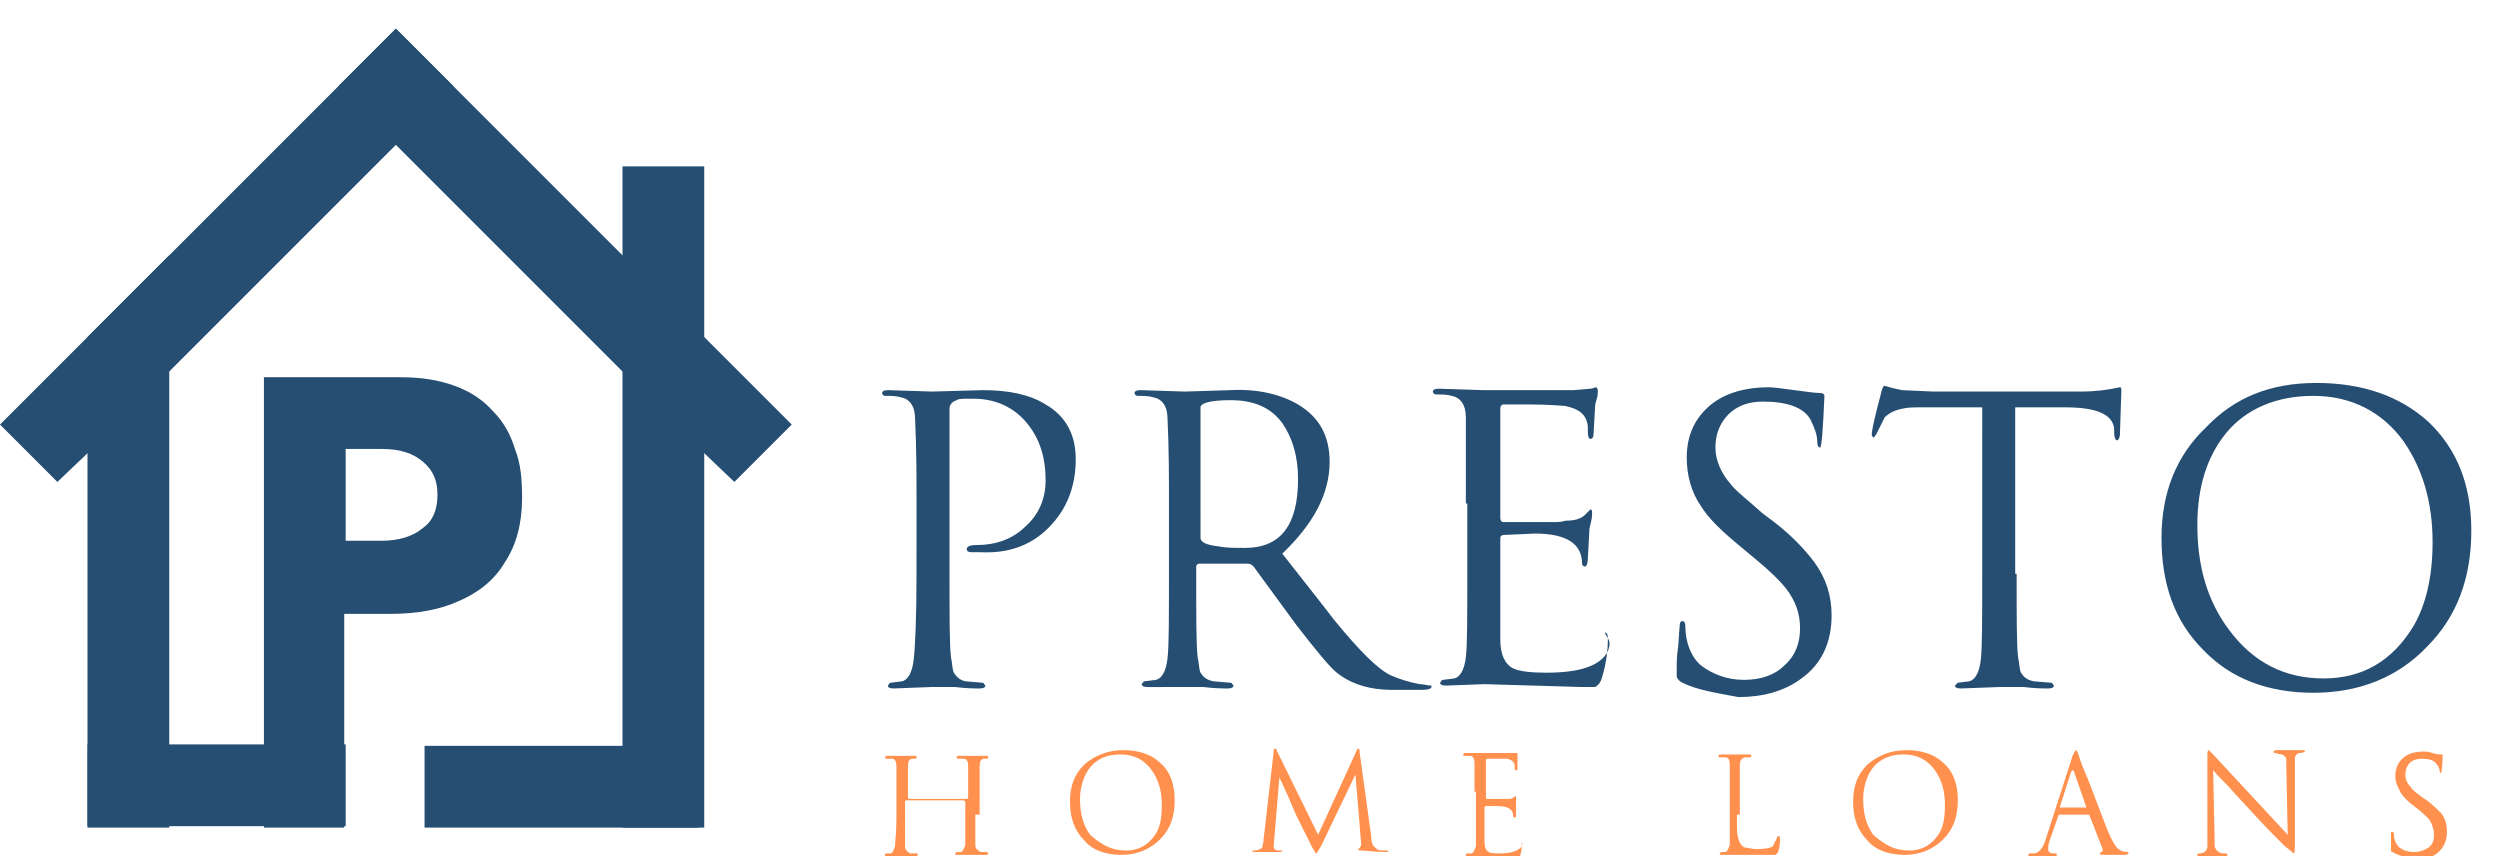
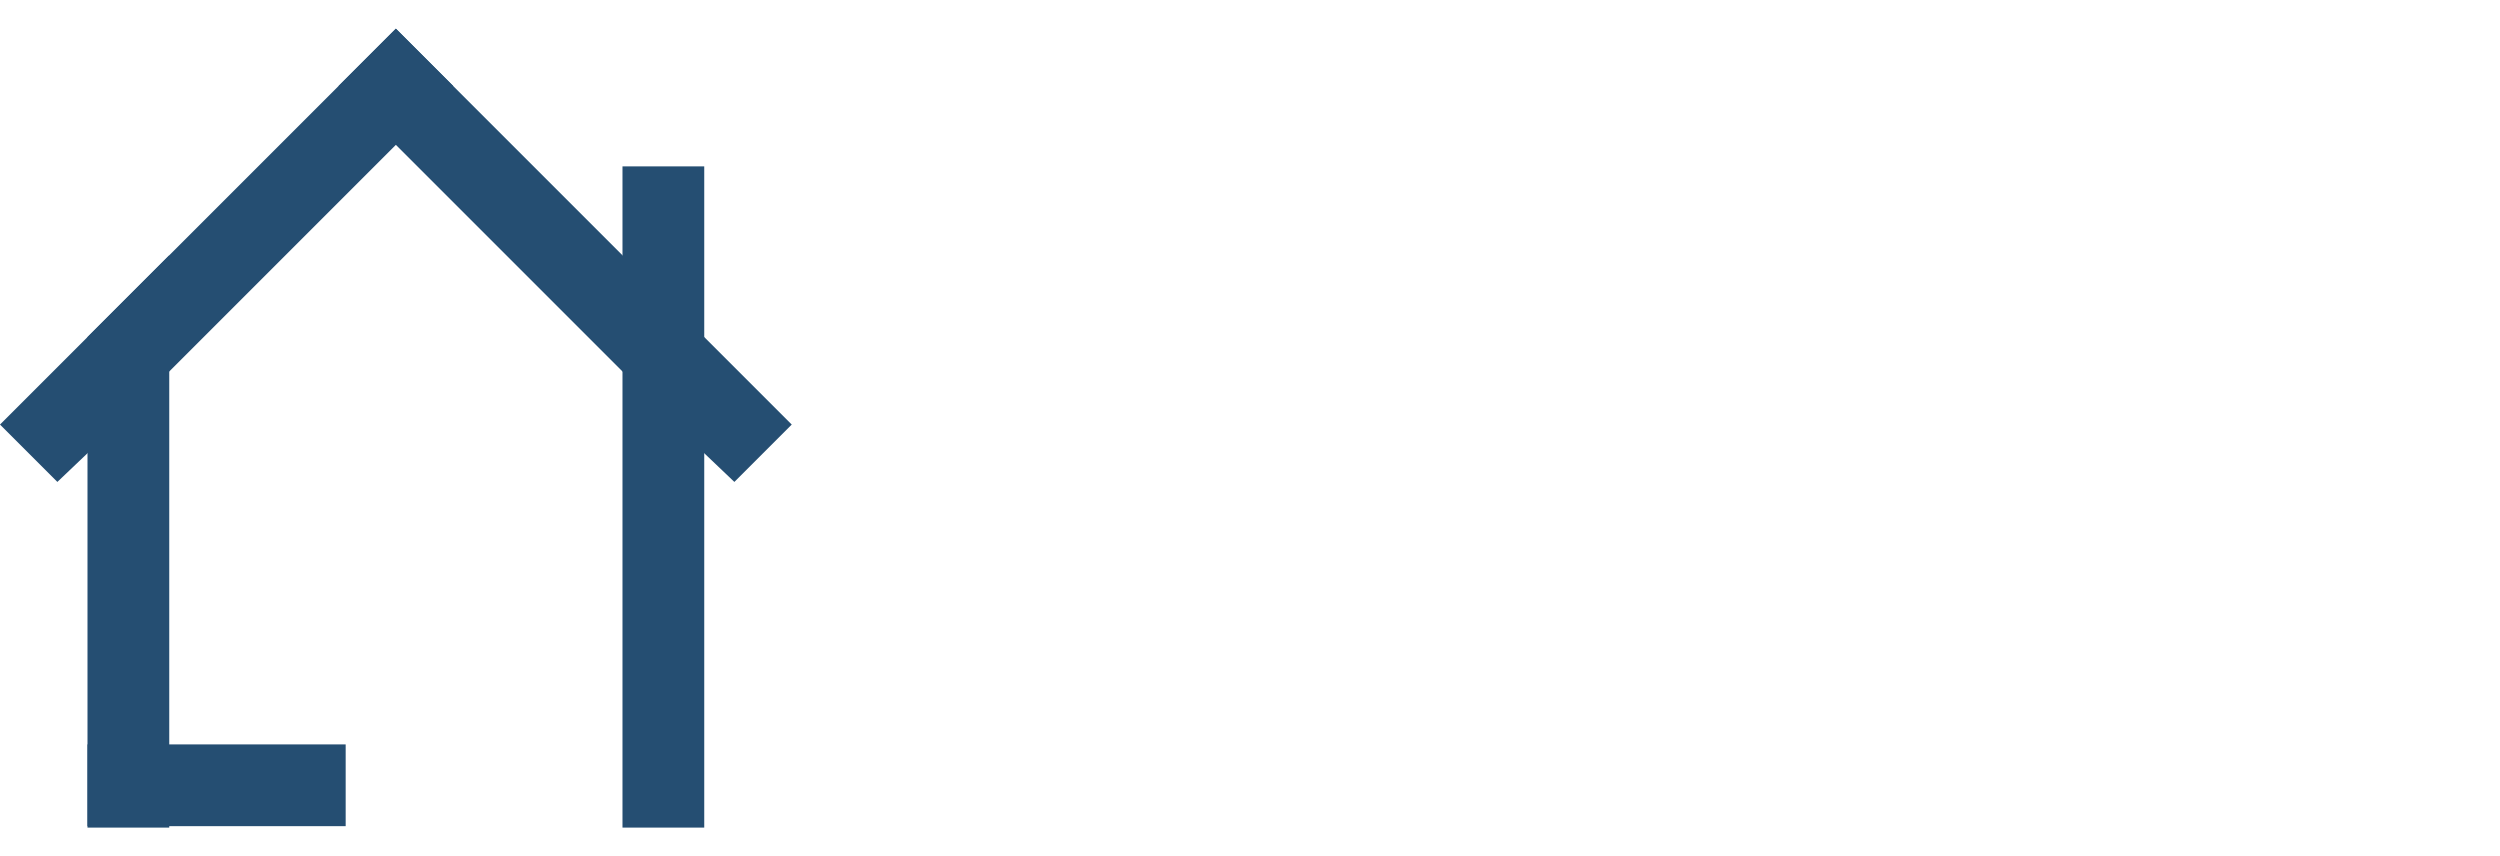
<svg xmlns="http://www.w3.org/2000/svg" version="1.1" id="Layer_1" x="0px" y="0px" viewBox="0 0 174.3 59.7" style="enable-background:new 0 0 174.3 59.7;" xml:space="preserve">
  <style type="text/css">
	.st0{fill:#254E72;}
	.st1{fill:#FF904D;}
	.st2{fill-rule:evenodd;clip-rule:evenodd;fill:#254E72;}
</style>
-   <path class="st0" d="M162,47.3c2.7,0,4.8-1.2,6.3-3.7c0.8-1.4,1.3-3.3,1.3-5.8c0-2.8-0.7-5.1-2-7c-1.5-2.1-3.7-3.2-6.3-3.2  c-2.6,0-4.7,0.9-6.1,2.6c-1.3,1.6-2,3.7-2,6.4c0,2.9,0.7,5.3,2.2,7.3C157.1,46.2,159.3,47.3,162,47.3 M161.5,26.7  c3.2,0,5.8,0.9,7.8,2.7c2,1.9,3,4.4,3,7.6c0,3.3-1,6-3.1,8.1c-2,2.1-4.7,3.2-7.9,3.2c-3.2,0-5.8-1-7.7-3c-2-2-2.9-4.6-2.9-7.8  c0-3.1,1-5.7,3.1-7.7C155.8,27.7,158.3,26.7,161.5,26.7z M140.6,40c0,3.1,0,5,0.1,5.8c0.1,0.5,0.1,0.9,0.2,1.1  c0.2,0.3,0.4,0.5,0.9,0.6l1.2,0.1c0.1,0,0.1,0.1,0.2,0.2c0,0.1-0.1,0.2-0.4,0.2c-0.3,0-0.9,0-1.7-0.1c-0.7,0-1.3,0-1.7,0l-2.7,0.1  c-0.3,0-0.4-0.1-0.4-0.2c0.1-0.1,0.2-0.2,0.2-0.2l0.8-0.1c0.4-0.1,0.7-0.6,0.8-1.5c0.1-0.8,0.1-2.8,0.1-6V28.4h-4.1  c-0.7,0-1.1,0-1.5,0.1c-0.5,0.1-0.9,0.3-1.2,0.6c-0.1,0.2-0.3,0.6-0.6,1.2c-0.1,0.1-0.1,0.2-0.2,0.2c-0.1-0.1-0.1-0.2-0.1-0.2  c0-0.3,0.2-1.2,0.6-2.7c0.1-0.5,0.2-0.7,0.3-0.7c0.3,0.1,0.7,0.2,1.2,0.3l2.2,0.1h10.3c0.9,0,1.8-0.1,2.7-0.3c0.1,0,0.1,0.1,0.1,0.3  l-0.1,3c0,0.2-0.1,0.4-0.2,0.4c-0.1,0-0.2-0.2-0.2-0.5l0-0.3c-0.1-1-1.2-1.5-3.4-1.5h-3.5V40z M117.3,47.6c-0.2-0.1-0.3-0.2-0.4-0.4  c0-0.1,0-0.3,0-0.6c0-0.4,0-0.9,0.1-1.5l0.1-1.4c0-0.3,0.1-0.4,0.2-0.4c0.1,0,0.2,0.1,0.2,0.3c0,1.2,0.4,2.2,1.1,2.8  c0.8,0.6,1.8,1,3,1c1.1,0,2.1-0.3,2.8-1c0.8-0.7,1.1-1.6,1.1-2.6c0-1-0.3-1.9-1-2.8c-0.4-0.5-1.1-1.2-2.2-2.1l-1.2-1  c-1.2-1-2-1.8-2.5-2.6c-0.7-1-1-2.2-1-3.4c0-1.6,0.6-2.8,1.7-3.7c1-0.8,2.4-1.2,4-1.2c0.4,0,1,0.1,1.8,0.2c0.8,0.1,1.4,0.2,1.8,0.2  c0.2,0,0.3,0.1,0.3,0.2c-0.1,2.4-0.2,3.6-0.3,3.6c-0.1,0-0.2-0.1-0.2-0.4c0-0.5-0.2-1-0.5-1.6c-0.5-0.8-1.6-1.2-3.3-1.2  c-1,0-1.8,0.3-2.4,0.9c-0.6,0.6-0.9,1.4-0.9,2.3c0,0.9,0.4,1.8,1.1,2.6c0.4,0.5,1.2,1.1,2.2,2l0.8,0.6c1.3,1,2.2,2,2.8,2.8  c0.8,1.1,1.2,2.3,1.2,3.7c0,1.9-0.7,3.4-2.1,4.4c-1.2,0.9-2.7,1.3-4.4,1.3C119.6,48.3,118.3,48.1,117.3,47.6z M102.2,35.1  c0-1.9,0-3.8,0-6c0-0.9-0.4-1.4-1-1.5c-0.3-0.1-0.7-0.1-1.1-0.1c-0.1,0-0.2-0.1-0.2-0.2c0-0.1,0.1-0.2,0.4-0.2l3.1,0.1h6.3l1.2-0.1  c0.1,0,0.3-0.1,0.4-0.1c0.1,0.1,0.1,0.2,0.1,0.2c0,0.2,0,0.4-0.1,0.7c-0.1,0.3-0.1,0.5-0.1,0.6l-0.1,1.8c0,0.2-0.1,0.3-0.2,0.3  c-0.2,0-0.2-0.3-0.2-0.9c-0.1-0.8-0.6-1.2-1.6-1.4c-0.2,0-1-0.1-2.4-0.1h-1.9c-0.1,0-0.2,0.1-0.2,0.3v7.6c0,0.2,0.1,0.3,0.2,0.3h3.7  c0.4,0,0.6-0.1,0.7-0.1c0.5,0,1-0.1,1.3-0.4l0.4-0.4c0.1,0.1,0.1,0.1,0.1,0.2c0,0.2,0,0.4-0.1,0.8c-0.1,0.3-0.1,0.6-0.1,0.7  l-0.1,1.8c0,0.3-0.1,0.5-0.2,0.5c-0.1,0-0.2-0.1-0.2-0.2c0-1.4-1.1-2.1-3.3-2.1l-2.2,0.1c-0.1,0-0.2,0.1-0.2,0.2v7.1  c0,1,0.3,1.7,0.9,2c0.4,0.2,1.2,0.3,2.3,0.3c2.4,0,3.8-0.5,4.3-1.5c0.1-0.3,0.2-0.6,0-0.9c-0.1-0.2-0.2-0.3-0.2-0.4  c0.1,0,0.2,0.1,0.2,0.4c0,0.8-0.1,1.7-0.4,2.7c-0.1,0.4-0.3,0.6-0.5,0.7c-0.1,0-0.4,0-0.9,0l-6.8-0.2l-2.7,0.1  c-0.3,0-0.4-0.1-0.4-0.2c0.1-0.1,0.1-0.2,0.2-0.2l0.8-0.1c0.4-0.1,0.7-0.6,0.8-1.5c0.1-0.8,0.1-2.8,0.1-6V35.1z M83.7,37.5  c0,0.3,0.4,0.5,1.3,0.6c0.5,0.1,1.1,0.1,1.8,0.1c2.5,0,3.7-1.6,3.7-4.8c0-1.6-0.4-2.9-1.1-3.9c-0.8-1.1-2-1.6-3.6-1.6  c-1.4,0-2.1,0.2-2.1,0.5V37.5z M81.5,35.1c0-1.9,0-3.8-0.1-5.9c0-0.9-0.4-1.4-1-1.5c-0.3-0.1-0.7-0.1-1.1-0.1  c-0.1,0-0.2-0.1-0.2-0.2c0-0.1,0.1-0.2,0.4-0.2l3.1,0.1l3.2-0.1c1.9-0.1,3.5,0.3,4.7,1c1.5,0.9,2.2,2.2,2.2,4c0,2.2-1.1,4.3-3.3,6.4  c1.8,2.3,3,3.8,3.6,4.6c1.8,2.2,3.1,3.5,4,3.9c0.7,0.3,1.4,0.5,2,0.6c0.3,0,0.5,0.1,0.8,0.1c0,0,0,0.1,0,0.1c0,0.1-0.2,0.2-0.7,0.2  h-2c-1.6,0-2.9-0.4-3.9-1.2c-0.5-0.4-1.4-1.5-2.8-3.3l-3-4.1c-0.1-0.1-0.2-0.2-0.4-0.2h-3.4c-0.1,0-0.2,0.1-0.2,0.2V40  c0,3.1,0,5,0.1,5.8c0.1,0.5,0.1,0.9,0.2,1.1c0.2,0.3,0.4,0.5,0.9,0.6l1.2,0.1c0.1,0,0.1,0.1,0.2,0.2c0,0.1-0.1,0.2-0.4,0.2  c-0.3,0-0.9,0-1.7-0.1c-0.7,0-1.3,0-1.7,0L80,47.9c-0.3,0-0.4-0.1-0.4-0.2c0.1-0.1,0.1-0.2,0.2-0.2l0.8-0.1c0.4-0.1,0.7-0.6,0.8-1.5  c0.1-0.8,0.1-2.8,0.1-6V35.1z M63.9,35.1c0-1.9,0-3.8-0.1-5.9c0-0.9-0.4-1.4-1-1.5c-0.3-0.1-0.7-0.1-1.1-0.1c-0.1,0-0.2-0.1-0.2-0.2  c0-0.1,0.1-0.2,0.4-0.2l3.1,0.1l3.5-0.1c1.8,0,3.3,0.3,4.4,1C74.3,29,75,30.3,75,32c0,1.9-0.6,3.5-1.9,4.8c-1.3,1.3-2.9,1.8-4.8,1.7  h-0.6c-0.2,0-0.3-0.1-0.3-0.2c0-0.2,0.2-0.3,0.7-0.3c1.3,0,2.5-0.4,3.4-1.3c0.9-0.8,1.4-1.9,1.4-3.2c0-1.6-0.4-2.9-1.3-4  c-0.9-1.1-2.2-1.7-3.7-1.7h-0.3c-0.5,0-0.8,0-0.9,0.1c-0.3,0.1-0.5,0.3-0.5,0.6V40c0,3.1,0,5,0.1,5.8c0.1,0.5,0.1,0.9,0.2,1.1  c0.2,0.3,0.4,0.5,0.8,0.6l1.2,0.1c0.1,0,0.1,0.1,0.2,0.2c0,0.1-0.1,0.2-0.4,0.2c-0.3,0-0.9,0-1.7-0.1c-0.7,0-1.3,0-1.7,0l-2.6,0.1  c-0.3,0-0.4-0.1-0.4-0.2c0.1-0.1,0.1-0.2,0.2-0.2l0.8-0.1c0.4-0.1,0.7-0.6,0.8-1.5c0.1-0.8,0.2-2.8,0.2-6V35.1z" />
-   <path class="st1" d="M166.8,59.4c-0.1,0-0.1-0.1-0.1-0.1c0,0,0-0.1,0-0.2c0-0.1,0-0.3,0-0.5l0-0.5c0-0.1,0-0.1,0.1-0.1  c0,0,0.1,0,0.1,0.1c0,0.4,0.1,0.7,0.4,1c0.3,0.2,0.6,0.3,1,0.3c0.4,0,0.7-0.1,1-0.3c0.3-0.2,0.4-0.5,0.4-0.9c0-0.3-0.1-0.7-0.3-1  c-0.1-0.2-0.4-0.4-0.7-0.7l-0.4-0.3c-0.4-0.3-0.7-0.6-0.9-0.9c-0.2-0.4-0.4-0.7-0.4-1.2c0-0.5,0.2-1,0.6-1.3  c0.4-0.3,0.8-0.4,1.4-0.4c0.1,0,0.3,0,0.6,0.1s0.5,0.1,0.6,0.1c0.1,0,0.1,0,0.1,0.1c0,0.8-0.1,1.2-0.1,1.2c0,0-0.1,0-0.1-0.1  c0-0.2-0.1-0.4-0.2-0.5c-0.2-0.3-0.5-0.4-1.1-0.4c-0.3,0-0.6,0.1-0.8,0.3c-0.2,0.2-0.3,0.5-0.3,0.8c0,0.3,0.1,0.6,0.4,0.9  c0.1,0.2,0.4,0.4,0.8,0.7l0.3,0.2c0.4,0.3,0.8,0.7,1,0.9c0.3,0.4,0.4,0.8,0.4,1.3c0,0.6-0.2,1.1-0.7,1.5c-0.4,0.3-0.9,0.5-1.5,0.5  C167.5,59.7,167.1,59.6,166.8,59.4 M154.4,58.3c0,0.3,0,0.5,0,0.6c0,0.2,0.1,0.4,0.3,0.5c0.1,0.1,0.3,0.1,0.5,0.1c0,0,0.1,0,0.1,0.1  c0,0.1-0.1,0.1-0.2,0.1c-0.2,0-0.6,0-1,0c-0.1,0-0.3,0-0.4,0c-0.2,0-0.4,0-0.4,0c-0.1,0-0.1,0-0.1-0.1c0,0,0-0.1,0.1-0.1  c0.3,0,0.5-0.1,0.6-0.4c0-0.1,0-0.4,0-0.9v-5.4c0-0.3,0-0.5,0.1-0.5c0,0,0.1,0.1,0.3,0.3l5.2,5.6l-0.1-4.7c0-0.3,0-0.4,0-0.5  c0-0.2-0.1-0.3-0.3-0.4c-0.2,0-0.4-0.1-0.5-0.1c0,0-0.1,0-0.1-0.1c0,0,0.1-0.1,0.2-0.1c0.2,0,0.5,0,1,0c0.1,0,0.2,0,0.4,0  c0.2,0,0.3,0,0.4,0c0.1,0,0.2,0,0.2,0.1c0,0-0.1,0.1-0.4,0.1c-0.1,0-0.2,0.1-0.3,0.3c0,0.1,0,0.2,0,0.5v5.5c0,0.4,0,0.7-0.1,0.7  c0,0-0.2-0.2-0.6-0.5c-0.7-0.7-1.5-1.5-2.4-2.5l-1.3-1.4c-0.3-0.4-0.8-0.8-1.3-1.4L154.4,58.3z M145.5,56.4  C145.6,56.4,145.6,56.4,145.5,56.4l-0.9-2.6c0-0.1-0.1-0.1-0.1-0.1c0,0,0,0-0.1,0.1l-0.8,2.5c0,0,0,0,0,0c0,0,0,0,0,0H145.5z   M144.5,52.7c0.1-0.2,0.2-0.4,0.2-0.4c0.1,0,0.2,0.2,0.3,0.6c0.1,0.3,0.3,0.8,0.6,1.5l1.3,3.4c0.3,0.7,0.5,1.1,0.7,1.3  c0.2,0.2,0.4,0.3,0.7,0.3c0.1,0,0.1,0,0.1,0.1c0,0-0.1,0.1-0.2,0.1l-1.5,0c-0.2,0-0.3,0-0.3-0.1c0,0,0,0,0.1-0.1  c0.1,0,0.1-0.1,0.1-0.1c0,0,0-0.1,0-0.1l-0.9-2.3c0,0,0-0.1-0.1-0.1h-2c0,0-0.1,0-0.1,0.1l-0.6,1.7c-0.1,0.3-0.1,0.5-0.1,0.6  c0,0.2,0.1,0.3,0.4,0.3h0.1c0.1,0,0.1,0,0.1,0.1c0,0.1,0,0.1-0.1,0.1l-0.7,0c-0.1,0-0.2,0-0.5,0l-0.5,0c-0.1,0-0.2,0-0.2-0.1  c0,0,0,0,0.1-0.1l0.3,0c0.3,0,0.6-0.3,0.8-0.9L144.5,52.7z M133.1,59.3c0.9,0,1.6-0.4,2.1-1.2c0.3-0.5,0.4-1.1,0.4-2  c0-0.9-0.2-1.7-0.7-2.4c-0.5-0.7-1.2-1.1-2.2-1.1c-0.9,0-1.6,0.3-2.1,0.9c-0.4,0.5-0.7,1.3-0.7,2.2c0,1,0.2,1.8,0.7,2.5  C131.4,58.9,132.1,59.3,133.1,59.3z M132.9,52.3c1.1,0,2,0.3,2.6,0.9c0.7,0.6,1,1.5,1,2.6c0,1.1-0.3,2-1,2.7  c-0.7,0.7-1.6,1.1-2.7,1.1c-1.1,0-2-0.3-2.6-1c-0.7-0.7-1-1.6-1-2.7c0-1.1,0.3-1.9,1-2.6C130.9,52.7,131.8,52.3,132.9,52.3z   M121.1,56.8c0-0.3,0-0.3,0-0.2c0,0.2,0,0.5,0,1c0,0.9,0.2,1.4,0.6,1.5c0.2,0,0.4,0.1,0.8,0.1c0.6,0,1-0.1,1.1-0.2  c0.1-0.2,0.2-0.4,0.3-0.6c0-0.1,0-0.1,0.1-0.1c0,0,0.1,0,0.1,0.1c0,0.3,0,0.6-0.1,0.9c0,0.1-0.1,0.2-0.2,0.3c0,0-0.2,0-0.4,0  c-0.5,0-1,0-1.4,0l-1.1,0l-0.9,0c-0.1,0-0.1,0-0.1-0.1c0,0,0.1-0.1,0.1-0.1l0.3,0c0.1,0,0.2-0.2,0.3-0.5c0-0.3,0-0.9,0-2v-1.6  c0-0.6,0-1.3,0-2c0-0.3-0.1-0.5-0.3-0.5c-0.1,0-0.2,0-0.4,0c0,0-0.1,0-0.1-0.1c0,0,0.1-0.1,0.1-0.1l1.1,0l1,0c0.1,0,0.1,0,0.1,0.1  c0,0,0,0.1-0.1,0.1l-0.3,0c-0.2,0-0.4,0.2-0.4,0.5c0,0.2,0,0.6,0,1c0,0.4,0,0.8,0,1V56.8z M102.8,55.2c0-0.6,0-1.3,0-2  c0-0.3-0.1-0.5-0.3-0.5c-0.1,0-0.2,0-0.4,0c0,0-0.1,0-0.1-0.1c0,0,0.1-0.1,0.1-0.1l1.1,0h2.1l0.4,0c0,0,0.1,0,0.1,0c0,0,0,0.1,0,0.1  c0,0.1,0,0.1,0,0.2c0,0.1,0,0.2,0,0.2l0,0.6c0,0.1,0,0.1-0.1,0.1c-0.1,0-0.1-0.1-0.1-0.3c0-0.3-0.2-0.4-0.5-0.5c-0.1,0-0.3,0-0.8,0  h-0.6c0,0-0.1,0-0.1,0.1v2.6c0,0.1,0,0.1,0.1,0.1h1.2c0.1,0,0.2,0,0.2,0c0.2,0,0.3,0,0.4-0.1l0.2-0.1c0,0,0,0,0,0.1  c0,0.1,0,0.2,0,0.3c0,0.1,0,0.2,0,0.3l0,0.6c0,0.1,0,0.2-0.1,0.2c0,0-0.1,0-0.1-0.1c0-0.5-0.4-0.7-1.1-0.7l-0.8,0c0,0-0.1,0-0.1,0.1  v2.4c0,0.4,0.1,0.6,0.3,0.7c0.1,0.1,0.4,0.1,0.8,0.1c0.8,0,1.3-0.2,1.5-0.5c0-0.1,0.1-0.2,0-0.3c0-0.1-0.1-0.1-0.1-0.1  c0,0,0.1,0,0.1,0.1c0,0.3,0,0.6-0.1,0.9c0,0.1-0.1,0.2-0.2,0.2c0,0-0.1,0-0.3,0l-2.3-0.1l-0.9,0c-0.1,0-0.1,0-0.1-0.1  c0,0,0-0.1,0.1-0.1l0.3,0c0.1,0,0.2-0.2,0.3-0.5c0-0.3,0-0.9,0-2V55.2z M95.6,58.3c0,0.4,0.1,0.7,0.3,0.8c0.1,0.2,0.4,0.2,0.8,0.2  c0,0,0.1,0,0.1,0c0,0.1-0.1,0.1-0.2,0.1c-0.1,0-0.6,0-1.6-0.1c-0.2,0-0.3,0-0.3-0.1c0,0,0,0,0.1-0.1c0,0,0.1-0.1,0.1-0.2  c0,0,0-0.1,0-0.1l-0.4-4.8L92.1,59c-0.2,0.3-0.3,0.5-0.3,0.5c-0.1,0-0.1-0.1-0.3-0.4l-1.1-2.2c-0.1-0.2-0.3-0.7-0.6-1.4l-0.6-1.3h0  l-0.4,4.8c0,0.2,0.1,0.3,0.4,0.3c0,0,0.1,0,0.2,0l0,0c0,0.1-0.1,0.1-0.2,0.1l-0.9,0l-0.8,0c-0.1,0-0.2,0-0.2-0.1c0,0,0.1,0,0.1,0  c0.3,0,0.5-0.1,0.6-0.2c0-0.1,0.1-0.3,0.1-0.6l0.7-6.1c0-0.1,0-0.2,0.1-0.2c0.1,0,0.1,0,0.1,0.1l2.9,5.9l2.7-5.9  c0-0.1,0.1-0.1,0.1-0.1c0.1,0,0.1,0.1,0.1,0.3L95.6,58.3z M78.5,59.3c0.9,0,1.6-0.4,2.1-1.2c0.3-0.5,0.4-1.1,0.4-2  c0-0.9-0.2-1.7-0.7-2.4c-0.5-0.7-1.2-1.1-2.2-1.1c-0.9,0-1.6,0.3-2.1,0.9c-0.4,0.5-0.7,1.3-0.7,2.2c0,1,0.2,1.8,0.7,2.5  C76.8,58.9,77.5,59.3,78.5,59.3z M78.3,52.3c1.1,0,2,0.3,2.6,0.9c0.7,0.6,1,1.5,1,2.6c0,1.1-0.3,2-1,2.7c-0.7,0.7-1.6,1.1-2.7,1.1  c-1.1,0-2-0.3-2.6-1c-0.7-0.7-1-1.6-1-2.7c0-1.1,0.3-1.9,1-2.6C76.3,52.7,77.2,52.3,78.3,52.3z M68,56.8c0,1,0,1.7,0,2  c0,0.2,0,0.3,0.1,0.4c0.1,0.1,0.2,0.2,0.3,0.2l0.4,0c0,0,0,0,0.1,0.1c0,0,0,0.1-0.1,0.1c-0.1,0-0.3,0-0.6,0c-0.2,0-0.4,0-0.6,0  l-0.9,0c-0.1,0-0.1,0-0.1-0.1c0,0,0.1-0.1,0.1-0.1l0.3,0c0.1,0,0.2-0.2,0.3-0.5c0-0.3,0-0.9,0-2v-1l-0.1-0.1h-4c0,0-0.1,0-0.1,0.1v1  c0,1,0,1.7,0,2c0,0.2,0,0.3,0.1,0.4c0.1,0.1,0.2,0.2,0.3,0.2l0.4,0c0,0,0.1,0,0.1,0.1c0,0-0.1,0.1-0.1,0.1c-0.1,0-0.3,0-0.6,0  c-0.2,0-0.4,0-0.6,0l-0.9,0c-0.1,0-0.1,0-0.1-0.1c0,0,0-0.1,0.1-0.1l0.3,0c0.1,0,0.2-0.2,0.3-0.5c0-0.3,0.1-0.9,0.1-2v-1.6  c0-0.6,0-1.3,0-2c0-0.3-0.1-0.5-0.3-0.5c-0.1,0-0.2,0-0.4,0c0,0-0.1,0-0.1-0.1c0,0,0.1-0.1,0.1-0.1l1.1,0l0.9,0c0.1,0,0.1,0,0.1,0.1  c0,0,0,0.1-0.1,0.1l-0.2,0c-0.2,0-0.3,0.2-0.3,0.5c0,0.2,0,0.6,0,1c0,0.4,0,0.8,0,1v0.2c0,0,0,0.1,0.1,0.1h4c0,0,0.1,0,0.1-0.1v-0.2  c0-0.6,0-1.3,0-2c0-0.3-0.1-0.5-0.3-0.5c-0.1,0-0.2,0-0.4,0c0,0-0.1,0-0.1-0.1c0,0,0-0.1,0.1-0.1l1.1,0l0.9,0c0.1,0,0.1,0,0.1,0.1  c0,0,0,0.1-0.1,0.1l-0.2,0c-0.2,0-0.3,0.2-0.3,0.5c0,0.2,0,0.6,0,1c0,0.5,0,0.8,0,1V56.8z" />
-   <path class="st2" d="M26.6,37.7c1.2,0,2.2-0.3,2.9-0.9c0.7-0.5,1-1.3,1-2.3c0-1-0.3-1.7-1-2.3c-0.7-0.6-1.6-0.9-2.9-0.9l-2.5,0v6.4  H26.6z M18.7,26.3h9.2c1.5,0,2.7,0.2,3.8,0.6c1.1,0.4,2,1,2.7,1.8c0.7,0.7,1.2,1.6,1.5,2.6c0.4,1,0.5,2.1,0.5,3.4  c0,1.8-0.4,3.3-1.2,4.5c-0.7,1.2-1.8,2.1-3.2,2.7c-1.3,0.6-2.9,0.9-4.8,0.9h-3.2v14.9l-5.6,0V26.3H18.7z" />
  <polygon class="st2" points="11.8,17.8 11.8,57.7 6.1,57.7 6.1,23.5 " />
  <rect x="43.4" y="11.6" class="st2" width="5.7" height="46.1" />
  <rect x="6.1" y="51.9" class="st2" width="18" height="5.7" />
-   <rect x="29.6" y="52" class="st2" width="19.1" height="5.7" />
  <polygon class="st2" points="55.2,29.6 27.6,2 23.6,6 27.6,10.1 49.1,31.6 51.2,33.6 " />
  <polygon class="st2" points="0,29.6 4,33.6 6.1,31.6 27.6,10.1 31.6,6 27.6,2 " />
</svg>